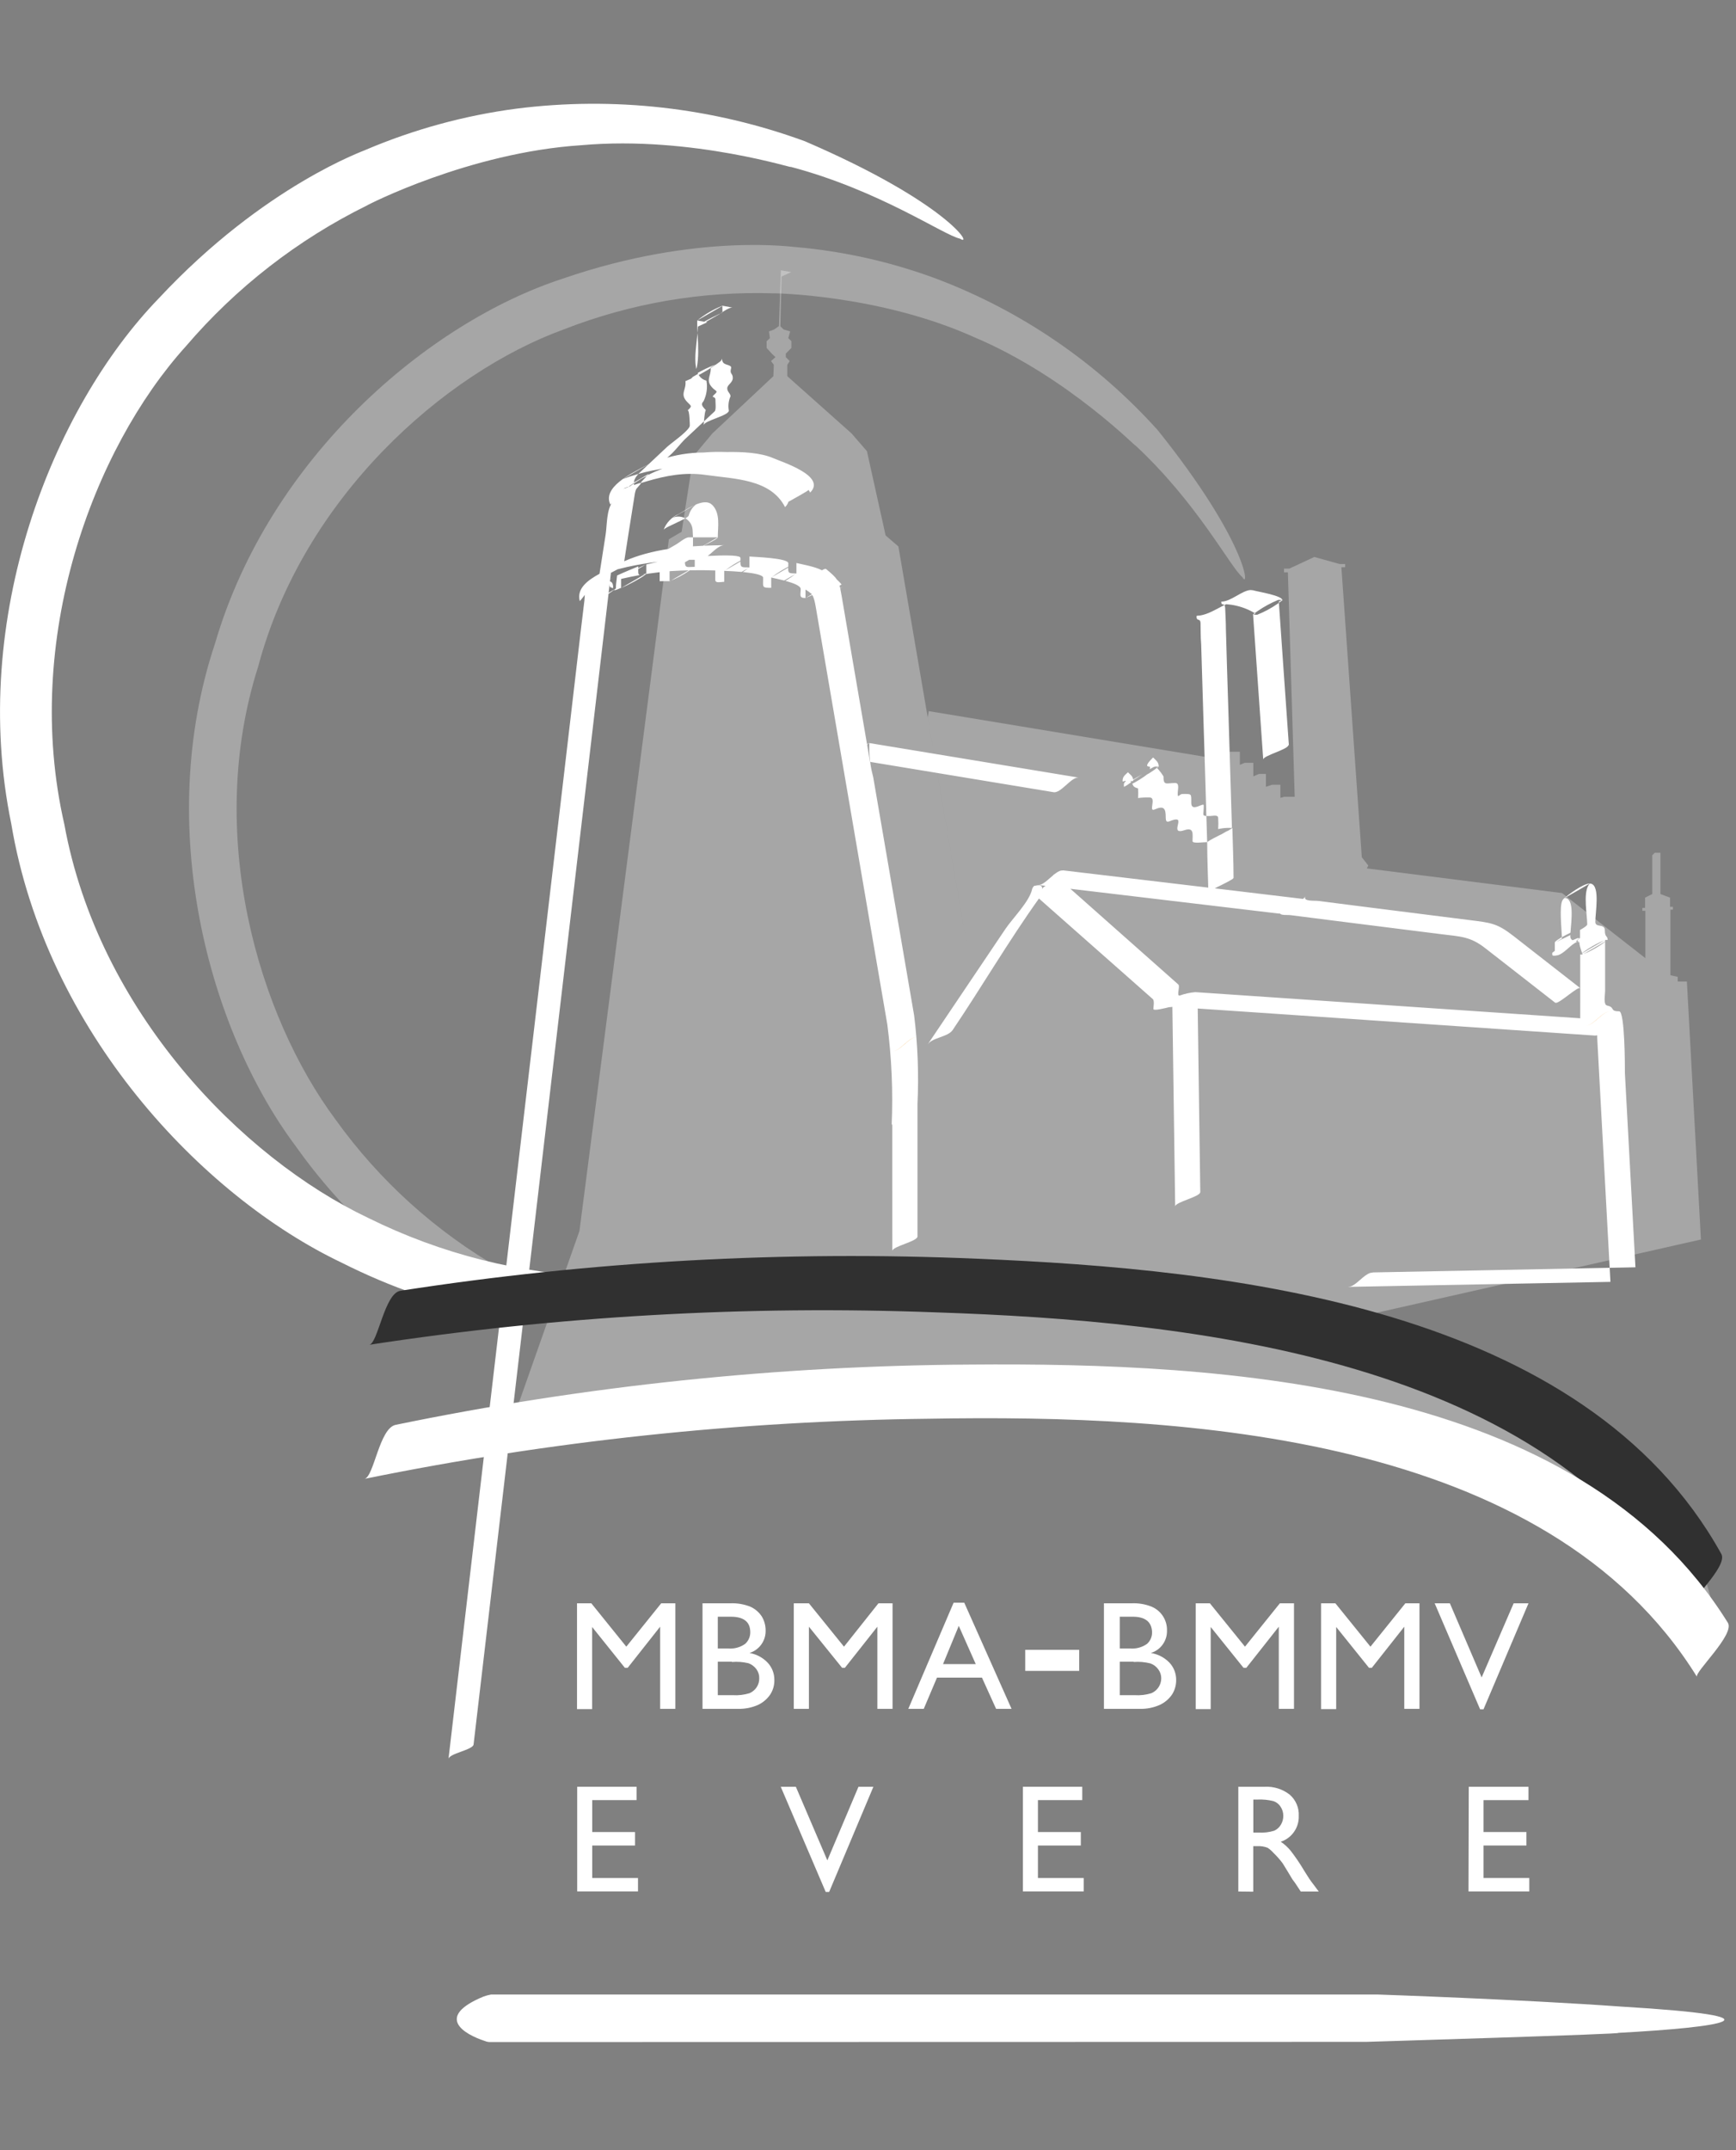
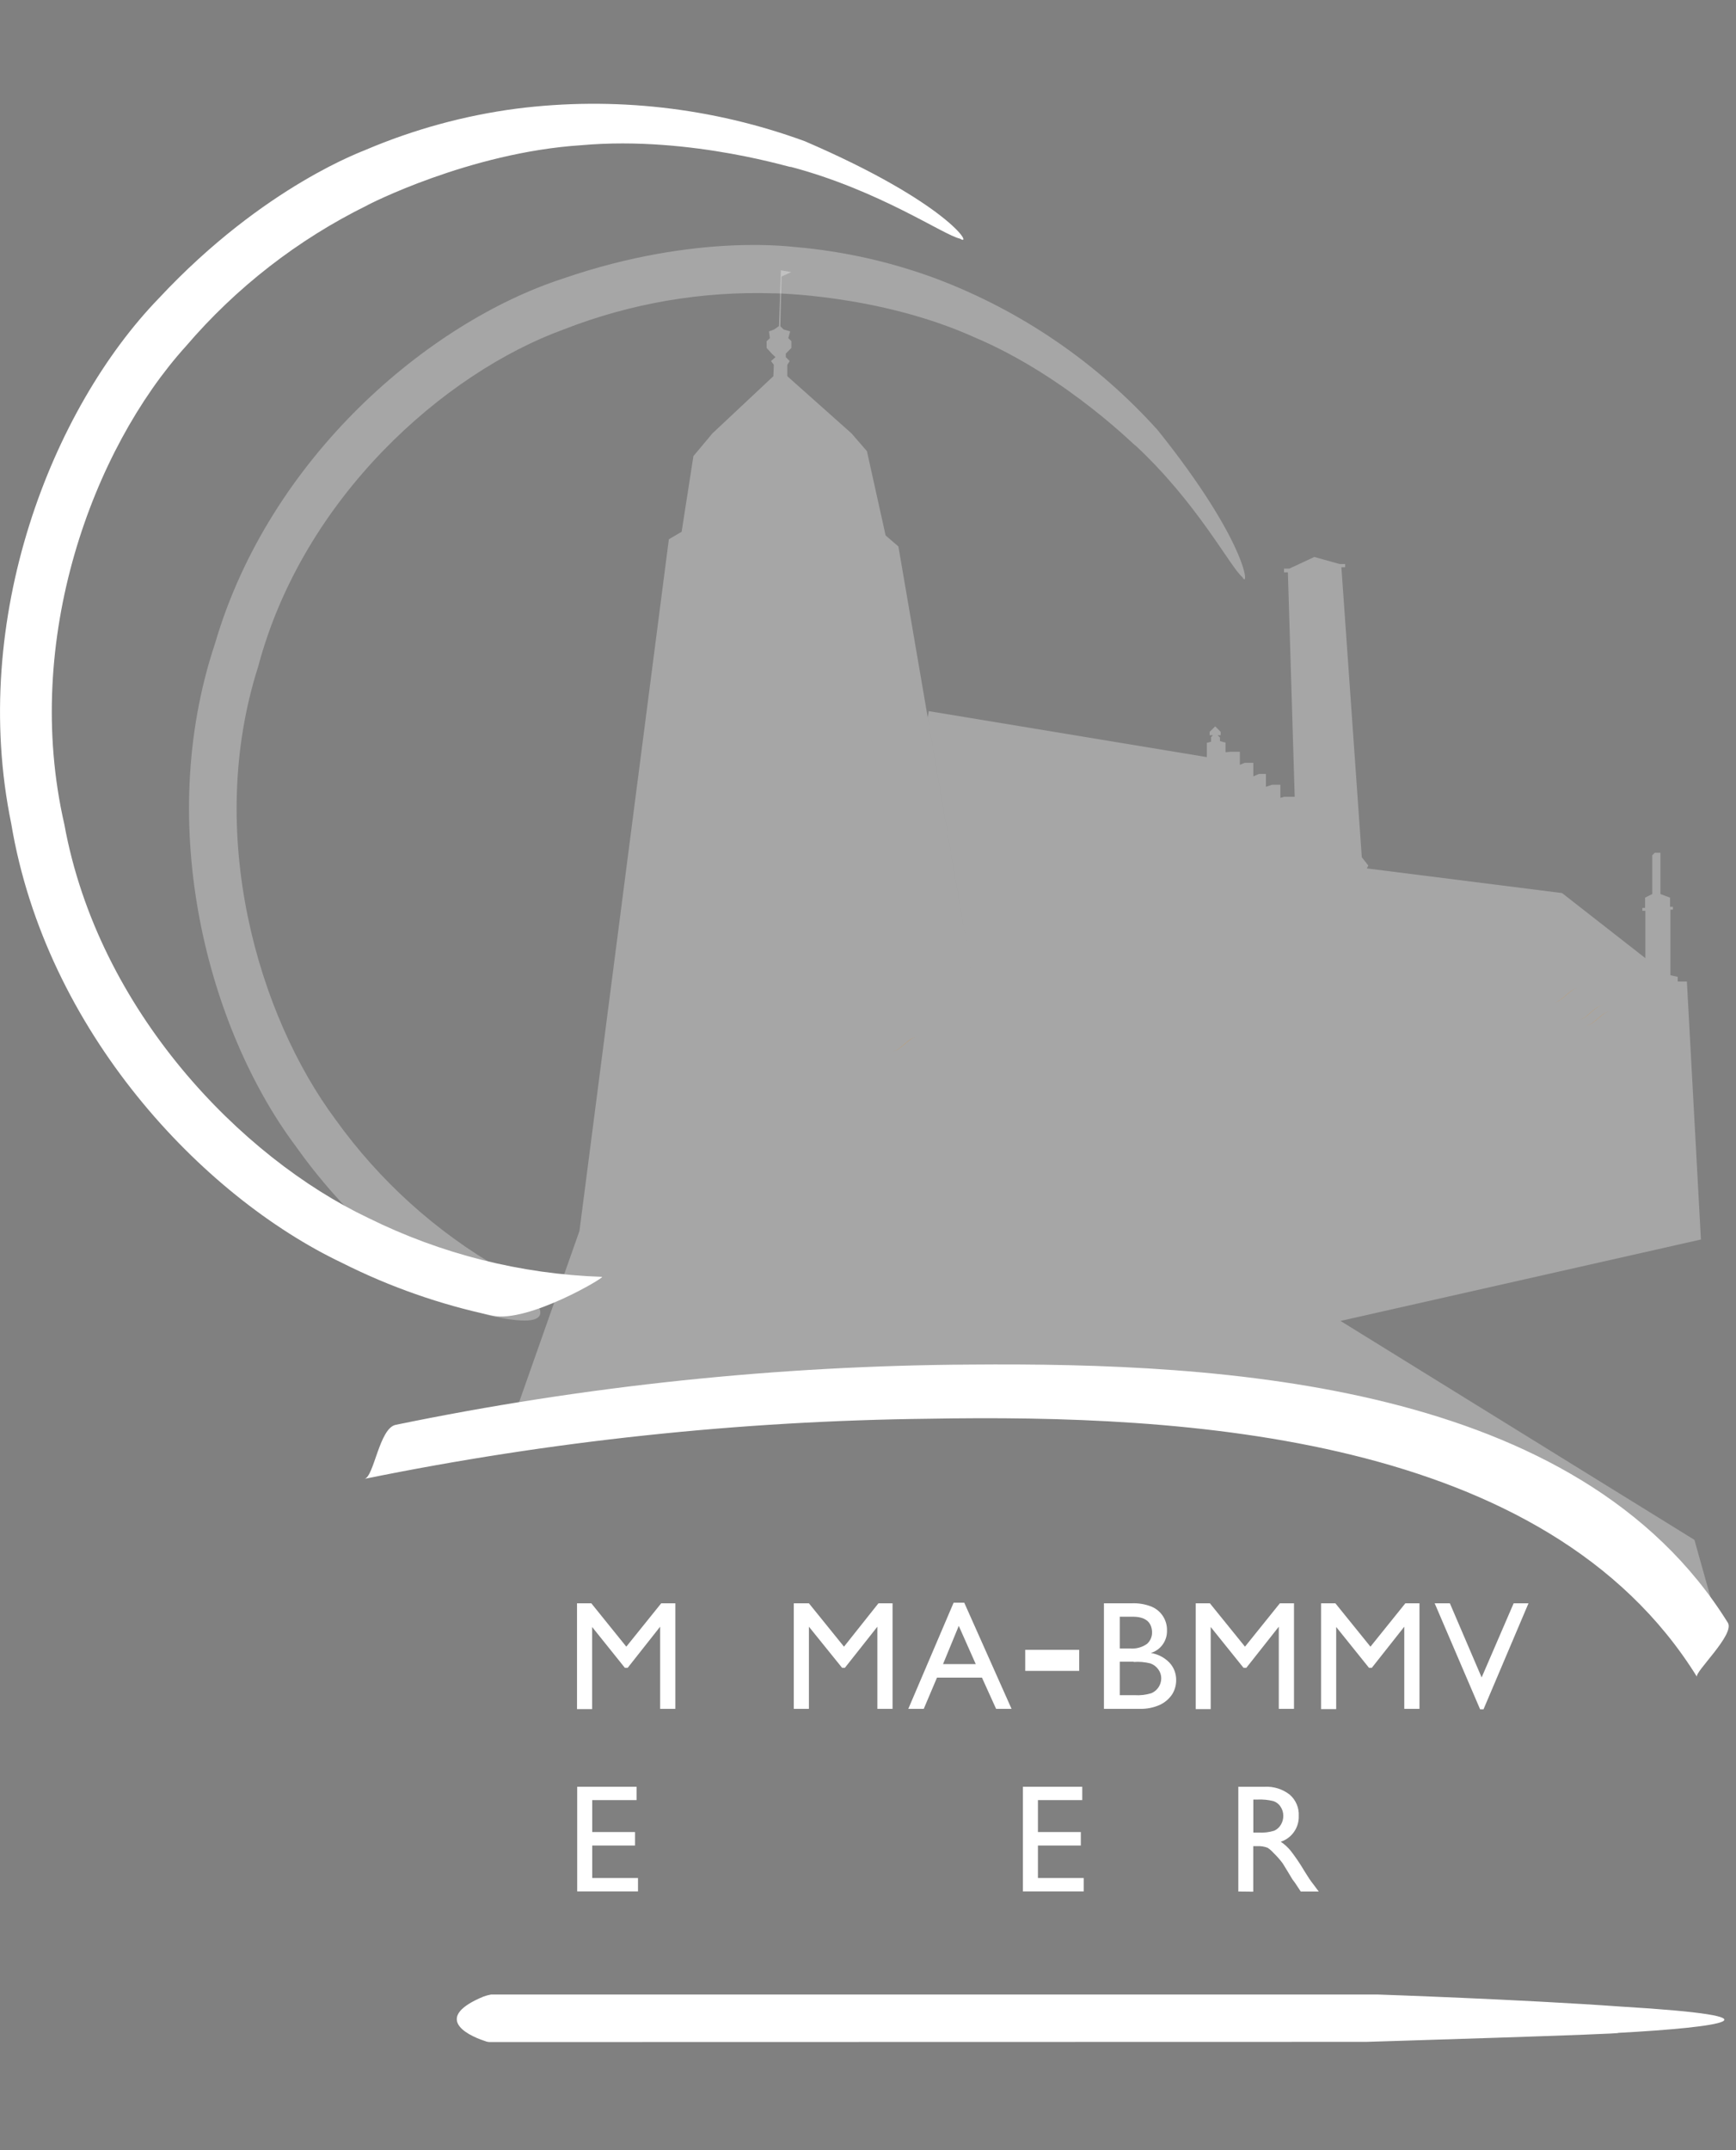
<svg xmlns="http://www.w3.org/2000/svg" width="84px" height="104px" viewBox="0 0 84 104" version="1.1">
  <rect x="0" y="0" width="84" height="104" fill="#808080" stroke="none" />
  <title>Logo/Moulin_white</title>
  <desc>Created with Sketch.</desc>
  <g id="Logo/Moulin_white" stroke="none" stroke-width="1" fill="none" fill-rule="evenodd">
    <g id="Asset-2" transform="translate(0, 5)" fill-rule="nonzero">
      <path d="M23.755,93.771 C23.654,93.777 23.552,93.759 23.459,93.719 C22.458,93.392 21.017,92.557 23.398,91.569 C23.514,91.527 23.634,91.495 23.755,91.473 L66.695,91.473 C66.695,91.473 73.598,91.708 78.446,92.056 C86.659,92.548 83.378,93.053 78.29,93.327 C78.821,93.375 66.103,93.762 66.103,93.762 L23.755,93.771 Z" id="Path" fill="#FFFFFF" />
      <polygon id="Path" fill="#FFFFFF" points="31.994 72.549 32.677 72.549 32.677 77.654 31.942 77.654 31.942 73.681 30.371 75.67 30.236 75.67 28.651 73.694 28.651 77.667 27.92 77.667 27.92 72.549 28.612 72.549 30.305 74.647" />
-       <path d="M35.733,77.654 L33.992,77.654 L33.992,72.549 L35.332,72.549 C35.67,72.534 36.007,72.592 36.32,72.719 C36.54,72.821 36.727,72.982 36.86,73.184 C36.986,73.393 37.05,73.633 37.047,73.876 C37.054,74.368 36.737,74.805 36.268,74.952 C36.599,75.01 36.904,75.171 37.138,75.413 C37.355,75.642 37.474,75.946 37.469,76.262 C37.474,76.51 37.404,76.754 37.269,76.962 C37.121,77.178 36.918,77.351 36.681,77.463 C36.383,77.595 36.059,77.66 35.733,77.654 L35.733,77.654 Z M35.363,73.198 L34.732,73.198 L34.732,74.734 L35.223,74.734 C35.518,74.762 35.813,74.683 36.055,74.512 C36.219,74.366 36.31,74.153 36.303,73.933 C36.298,73.446 35.985,73.198 35.363,73.198 Z M35.415,75.374 L34.732,75.374 L34.732,76.993 L35.454,76.993 C35.729,77.011 36.005,76.978 36.268,76.897 C36.408,76.837 36.527,76.737 36.612,76.61 C36.697,76.481 36.741,76.329 36.738,76.175 C36.742,76.019 36.695,75.866 36.603,75.739 C36.506,75.606 36.371,75.504 36.216,75.448 C35.954,75.385 35.683,75.365 35.415,75.387 L35.415,75.374 Z" id="Shape" fill="#FFFFFF" />
      <polygon id="Path" fill="#FFFFFF" points="42.505 72.549 43.188 72.549 43.188 77.654 42.453 77.654 42.453 73.681 40.881 75.67 40.747 75.67 39.141 73.681 39.141 77.654 38.409 77.654 38.409 72.549 39.141 72.549 40.838 74.647" />
      <path d="M46.143,72.519 L46.657,72.519 L48.946,77.654 L48.198,77.654 L47.514,76.144 L45.338,76.144 L44.698,77.654 L43.95,77.654 L46.143,72.519 Z M47.214,75.491 L46.392,73.641 L45.63,75.491 L47.214,75.491 Z" id="Shape" fill="#FFFFFF" />
      <polygon id="Path" fill="#FFFFFF" points="49.608 74.799 52.219 74.799 52.219 75.818 49.608 75.818" />
      <path d="M55.157,77.654 L53.416,77.654 L53.416,72.549 L54.752,72.549 C55.09,72.533 55.427,72.591 55.74,72.719 C56.197,72.92 56.484,73.378 56.467,73.876 C56.477,74.369 56.159,74.808 55.688,74.952 C56.027,75.007 56.34,75.168 56.58,75.413 C56.797,75.642 56.916,75.946 56.911,76.262 C56.914,76.51 56.844,76.753 56.711,76.962 C56.562,77.179 56.357,77.352 56.119,77.463 C55.817,77.597 55.488,77.663 55.157,77.654 Z M54.809,73.198 L54.182,73.198 L54.182,74.734 L54.67,74.734 C54.964,74.761 55.259,74.682 55.501,74.512 C55.665,74.365 55.754,74.153 55.745,73.933 C55.723,73.446 55.414,73.198 54.809,73.198 Z M54.865,75.374 L54.182,75.374 L54.182,76.993 L54.9,76.993 C55.175,77.011 55.451,76.979 55.714,76.897 C56,76.774 56.186,76.494 56.189,76.183 C56.191,76.027 56.142,75.874 56.049,75.748 C55.953,75.613 55.818,75.511 55.662,75.456 C55.395,75.389 55.118,75.365 54.844,75.387 L54.865,75.374 Z" id="Shape" fill="#FFFFFF" />
      <polygon id="Path" fill="#FFFFFF" points="61.929 72.549 62.613 72.549 62.613 77.654 61.877 77.654 61.877 73.681 60.306 75.67 60.171 75.67 58.582 73.694 58.582 77.667 57.856 77.667 57.856 72.549 58.543 72.549 60.241 74.647" />
      <polygon id="Path" fill="#FFFFFF" points="68.001 72.549 68.684 72.549 68.684 77.654 67.949 77.654 67.949 73.681 66.377 75.67 66.242 75.67 64.654 73.694 64.654 77.667 63.923 77.667 63.923 72.549 64.615 72.549 66.312 74.647" />
      <polygon id="Path" fill="#FFFFFF" points="73.241 72.549 73.959 72.549 71.783 77.676 71.618 77.676 69.42 72.549 70.155 72.549 71.692 76.135" />
      <polygon id="Path" fill="#FFFFFF" points="27.929 81.423 30.801 81.423 30.801 82.068 28.656 82.068 28.656 83.613 30.727 83.613 30.727 84.265 28.656 84.265 28.656 85.837 30.871 85.837 30.871 86.485 27.929 86.485" />
-       <polygon id="Path" fill="#FFFFFF" points="41.539 81.423 42.261 81.423 40.12 86.511 39.954 86.511 37.778 81.423 38.509 81.423 40.033 84.984" />
      <polygon id="Path" fill="#FFFFFF" points="49.495 81.423 52.367 81.423 52.367 82.068 50.222 82.068 50.222 83.613 52.298 83.613 52.298 84.265 50.222 84.265 50.222 85.837 52.437 85.837 52.437 86.485 49.495 86.485" />
      <path d="M59.919,86.49 L59.919,81.423 L61.189,81.423 C61.629,81.399 62.062,81.535 62.408,81.806 C62.703,82.064 62.864,82.443 62.843,82.834 C62.862,83.397 62.508,83.905 61.973,84.083 C62.153,84.203 62.315,84.35 62.452,84.518 C62.689,84.825 62.907,85.146 63.104,85.48 C63.279,85.767 63.422,85.985 63.54,86.128 L63.81,86.49 L62.939,86.49 L62.721,86.159 L62.678,86.093 L62.534,85.898 L62.312,85.528 L62.069,85.132 C61.938,84.954 61.792,84.788 61.633,84.635 C61.547,84.536 61.447,84.448 61.337,84.374 C61.175,84.312 61.002,84.285 60.828,84.296 L60.641,84.296 L60.641,86.498 L59.919,86.49 Z M60.863,82.041 L60.645,82.041 L60.645,83.639 L60.902,83.639 C61.158,83.654 61.415,83.623 61.659,83.547 C61.792,83.486 61.903,83.386 61.977,83.26 C62.057,83.129 62.098,82.978 62.095,82.825 C62.096,82.67 62.051,82.518 61.964,82.39 C61.882,82.259 61.755,82.161 61.607,82.115 C61.364,82.055 61.113,82.03 60.863,82.041 Z" id="Shape" fill="#FFFFFF" />
-       <polygon id="Path" fill="#FFFFFF" points="71.069 81.423 73.959 81.423 73.959 82.068 71.783 82.068 71.783 83.613 73.859 83.613 73.859 84.265 71.783 84.265 71.783 85.837 73.998 85.837 73.998 86.485 71.056 86.485" />
      <path d="M44.89,29.696 L44.938,29.396 L58.395,31.62 L58.395,30.928 L58.6,30.875 L58.6,30.653 L58.691,30.562 L58.53,30.562 L58.53,30.401 L58.8,30.131 L59.065,30.401 L59.065,30.562 L58.918,30.562 L59.031,30.671 L59.031,30.845 L59.301,30.919 L59.301,31.385 L59.518,31.363 L59.993,31.363 L59.993,31.994 L60.219,31.898 L60.645,31.898 L60.645,32.551 L60.92,32.434 L61.255,32.434 L61.255,33.056 L61.551,32.956 L61.955,32.956 L61.955,33.591 L62.138,33.539 L62.647,33.539 L62.317,22.684 L62.13,22.684 L62.13,22.502 L62.386,22.502 L63.596,21.94 L64.819,22.28 L65.089,22.28 L65.089,22.436 L64.906,22.436 L65.894,36.464 L66.208,36.864 L66.138,37.004 L75.583,38.196 L79.613,41.343 L79.613,39.053 L79.469,39.053 L79.469,38.914 L79.6,38.914 L79.6,38.418 L79.948,38.244 L79.948,36.368 L80.07,36.246 L80.344,36.246 L80.344,38.244 L80.81,38.418 L80.81,38.862 L80.949,38.862 L80.949,38.997 L80.827,38.997 L80.827,42.17 L81.18,42.248 L81.18,42.474 L81.624,42.474 L82.303,54.953 L64.863,58.891 L81.989,69.481 L82.986,73.036 L66.769,63.714 L48.868,62.299 L24.612,64.253 L28.038,54.539 L32.364,21.083 L32.982,20.721 L33.552,17.061 L34.47,15.964 L37.421,13.196 L37.443,12.644 L37.308,12.465 L37.521,12.274 L37.343,12.104 L37.095,11.83 L37.095,11.503 L37.252,11.355 L37.208,11.029 L37.456,10.937 L37.691,10.772 L37.783,8.074 L38.292,8.161 L37.817,8.374 L37.761,10.781 L37.918,10.937 L38.235,11.029 L38.144,11.355 L38.292,11.503 L38.292,11.83 L38.022,12.104 L38.022,12.274 L38.213,12.465 L38.096,12.644 L38.096,13.196 L41.204,15.964 L41.948,16.822 L42.853,20.9 L43.471,21.431 L47.279,43.623 L44.89,29.696 Z" id="Path-2" fill-opacity="0.3" fill="#FFFFFF" />
      <path d="M24.242,56.398 C24.379,56.477 24.505,56.574 24.617,56.685 C25.827,57.651 27.755,59.553 23.668,58.626 C23.469,58.575 23.276,58.502 23.093,58.408 C19.604,56.405 16.592,53.667 14.267,50.383 C10.124,44.807 7.434,35.023 10.406,26.118 C13.04,17.126 20.73,10.589 27.241,8.474 C33.809,6.211 38.557,6.981 38.514,6.951 C40.838,7.155 43.125,7.67 45.312,8.483 C49.419,10.035 53.094,12.55 56.028,15.816 C60.38,21.252 60.476,23.559 60.114,22.915 C59.531,22.432 57.938,19.324 54.913,16.521 C55.205,16.87 51.741,13.244 47.114,11.299 C42.522,9.236 37.378,9.179 37.404,9.188 C33.949,9.08 30.509,9.672 27.289,10.929 C21.492,13.035 14.667,19.063 12.491,27.246 C9.91,35.332 12.491,44.124 16.243,49.16 C18.364,52.115 21.095,54.58 24.251,56.389" id="Path" fill-opacity="0.3" fill="#FFFFFF" />
      <path d="M23.838,58.637 C21.317,58.105 18.867,57.249 16.552,56.084 C9.762,52.855 2.22,44.868 0.544,34.84 C-1.502,24.904 2.533,14.75 7.686,9.427 C12.818,3.926 17.758,2.246 17.697,2.246 C20.023,1.258 22.472,0.588 24.978,0.257 C29.693,-0.343 34.482,0.197 38.945,1.832 C45.878,4.814 47.131,6.977 46.457,6.546 C45.656,6.376 42.57,4.209 38.24,3.064 C38.675,3.251 33.539,1.541 28.125,2.024 C22.689,2.376 17.736,4.936 17.771,4.931 C14.412,6.585 11.425,8.905 8.992,11.751 C4.513,16.704 1.062,25.927 3.112,34.867 C4.757,43.898 11.686,50.996 17.814,53.908 C21.339,55.655 25.198,56.628 29.13,56.759 C29.301,56.772 25.55,58.998 23.838,58.637 Z" id="Path" fill="#FFFFFF" />
      <path d="M75.156,43.497 C75.565,43.497 75.97,42.796 76.37,42.796 C75.961,42.796 75.556,43.497 75.156,43.497" id="Path" fill="#F18A00" />
      <path d="M76.357,44.333 C76.766,44.333 77.171,43.628 77.576,43.628 C77.162,43.628 76.758,44.333 76.357,44.333" id="Path" fill="#F18A00" />
-       <path d="M34.627,12.635 L34.386,12.774 L34.388,12.8 L34.214,12.912 C34.102,12.979 33.989,13.043 33.874,13.105 L33.809,13.136 L33.835,13.179 C33.917,13.292 34.03,13.374 34.183,13.414 C34.243,13.753 34.193,14.102 34.04,14.411 C33.87,14.58 34.04,14.702 34.161,14.846 C34.123,14.807 34.087,15.103 34.067,15.329 L34.062,15.381 L33.147,16.239 C32.938,16.438 32.596,16.897 32.285,17.135 C32.935,16.95 33.612,16.868 34.292,16.891 L34.034,16.888 C34.409,16.857 34.785,16.849 35.16,16.864 C35.932,16.852 36.777,16.891 37.4,17.153 C37.835,17.348 40.011,18.023 39.201,18.824 L39.201,18.824 L39.129,18.7 C39.029,18.78 38.467,19.095 38.145,19.273 C38.132,19.33 38.103,19.389 38.058,19.448 L37.987,19.529 C37.286,18.162 35.541,18.171 34.14,17.971 C33.139,17.828 32.209,18.009 31.283,18.283 L31.038,18.357 L31.056,18.336 C31.036,18.342 31.017,18.348 30.997,18.354 L30.99,18.356 L31.09,18.247 C31.158,18.173 31.227,18.102 31.291,18.032 L31.298,18.021 L31.309,18.017 C31.317,18.013 31.326,18.009 31.334,18.005 L31.359,17.975 L31.46,17.924 C31.621,17.845 31.786,17.774 31.954,17.71 L32.057,17.672 L31.935,17.691 C31.692,17.731 31.45,17.78 31.209,17.839 L30.896,17.922 L30.885,17.931 C30.778,18.046 30.7,18.162 30.679,18.301 L30.678,18.334 C30.913,18.199 31.146,18.063 31.38,17.927 L31.38,17.927 L31.349,17.962 L31.389,17.94 L31.359,17.975 L31.321,17.995 L31.298,18.021 L31.081,18.129 C31.066,18.137 31.05,18.145 31.035,18.153 C30.942,18.208 30.85,18.265 30.76,18.325 L30.673,18.384 L30.675,18.362 C30.593,18.414 30.513,18.468 30.435,18.525 L30.408,18.545 L30.237,18.602 L30.17,18.641 L30.17,18.641 L30.372,18.573 L30.408,18.545 L30.441,18.535 C30.455,18.53 30.47,18.525 30.484,18.521 L30.539,18.479 L30.539,18.479 L30.673,18.384 L30.673,18.389 L30.68,18.456 C30.693,18.452 30.706,18.448 30.719,18.443 L30.99,18.356 C30.984,18.365 30.979,18.371 30.973,18.378 L31.006,18.367 L31.006,18.367 L31.038,18.357 L30.787,18.654 C30.776,18.676 30.767,18.698 30.758,18.721 L30.723,18.854 L30.723,18.854 L30.405,20.852 C30.331,21.339 30.253,21.827 30.179,22.314 L30.204,22.147 C30.877,21.849 31.6,21.665 32.338,21.552 L32.712,21.335 C32.847,21.261 33.16,20.991 33.326,20.991 L33.326,20.991 L33.532,20.99 L33.532,20.988 L33.513,20.634 C33.5,20.408 33.377,20.202 33.183,20.085 L33.183,20.085 L33.158,20.072 L33.23,20.029 C33.282,19.994 33.318,19.961 33.326,19.934 C33.378,19.736 33.489,19.56 33.642,19.428 L33.679,19.4 L33.765,19.367 C33.997,19.284 34.222,19.257 34.391,19.364 L34.47,19.429 C34.867,19.838 34.732,20.482 34.732,20.996 L34.731,20.99 C34.732,21.058 34.298,21.267 34.159,21.338 L34.122,21.357 C34.105,21.367 34.085,21.379 34.063,21.395 C34.39,21.381 34.716,21.374 35.036,21.37 L35.036,21.37 C34.811,21.379 34.595,21.596 34.372,21.788 L34.244,21.892 L34.32,21.889 C34.921,21.859 35.688,21.842 35.811,21.951 L35.828,21.984 C35.828,22.017 35.828,22.047 35.828,22.076 L35.827,22.119 L35.752,22.158 C35.587,22.248 35.426,22.347 35.272,22.455 L35.1,22.582 L35.045,22.615 L35.057,22.614 L35.045,22.623 L35.045,22.623 L35.045,23.14 L34.992,23.144 C34.859,23.155 34.666,23.194 34.62,23.102 L34.61,23.054 L34.61,22.593 C34.241,22.58 33.872,22.577 33.504,22.583 L33.377,22.585 L33.154,22.732 C32.994,22.831 32.829,22.92 32.658,22.999 L32.462,23.083 L32.399,23.12 L32.399,23.11 L31.92,23.111 L31.92,23.111 L31.92,22.676 C31.763,22.694 31.606,22.714 31.45,22.736 L31.251,22.767 L31.213,22.806 C31.007,22.978 30.323,23.331 30.101,23.42 L30.075,23.428 L30.053,23.442 L30.053,23.436 L30.002,23.455 C29.898,23.495 29.785,23.561 29.721,23.542 L29.707,23.533 L29.776,23.481 L29.8,23.468 L29.796,23.466 L29.8,23.463 C29.8,23.321 29.818,23.175 29.836,23.033 L29.86,22.834 L29.876,22.827 C30.194,22.68 30.767,22.445 30.869,22.403 L30.884,22.397 L30.884,22.397 L30.883,22.478 L31.012,22.414 L31.012,22.414 L31.243,22.312 L31.272,22.297 L31.271,22.3 L31.334,22.287 C31.433,22.263 31.596,22.224 31.784,22.184 L31.834,22.172 L31.815,22.175 C31.317,22.234 30.822,22.318 30.332,22.427 L29.885,22.536 C29.801,22.583 29.709,22.631 29.622,22.675 L29.562,22.704 L29.526,23.012 C29.531,23.01 29.536,23.007 29.54,23.004 L29.679,22.928 C29.688,22.921 29.703,22.913 29.722,22.903 L29.742,22.892 L29.525,23.017 L29.513,23.123 L29.549,23.134 C29.624,23.166 29.67,23.257 29.67,23.437 L29.671,23.445 L29.658,23.443 C29.504,23.413 29.488,23.382 29.503,23.222 L29.449,23.671 L29.697,23.527 L29.707,23.533 L29.574,23.633 C29.531,23.663 29.488,23.693 29.445,23.722 L28.211,34.235 L28.211,34.235 L26.854,45.795 C25.542,56.989 24.229,68.184 22.915,79.378 C22.88,79.643 21.731,79.809 21.701,80.079 C22.684,71.664 23.671,63.25 24.66,54.835 C25.531,47.424 26.401,40.014 27.272,32.603 C27.553,30.224 27.832,27.845 28.107,25.465 L28.107,25.465 L28.281,24.02 C28.279,24.006 28.279,23.99 28.28,23.973 L28.282,23.95 L28.289,23.946 L28.293,23.916 L28.284,23.921 C28.286,23.898 28.288,23.876 28.291,23.852 L28.299,23.776 L28.087,24.041 L28.071,24.053 L28.071,24.053 L28.055,24.077 C27.887,23.467 28.444,23.06 29.009,22.753 L29.304,20.861 C29.378,20.386 29.339,19.633 29.661,19.25 L29.576,19.373 L29.55,19.387 L29.595,19.346 L29.624,19.303 L29.546,19.389 L29.531,19.398 C29.148,18.582 30.493,17.93 31.182,17.558 L31.272,17.509 L31.272,17.509 L31.337,17.48 L31.363,17.466 L31.363,17.466 L31.357,17.471 L31.375,17.463 L32.277,16.617 C32.43,16.469 33.239,15.908 33.362,15.645 L33.378,15.586 C33.378,15.577 33.369,14.767 33.265,14.859 C33.522,14.619 33.443,14.65 33.234,14.424 C32.886,14.041 33.221,13.862 33.165,13.427 L33.166,13.435 L33.428,13.321 L33.499,13.258 L33.499,13.258 L33.515,13.234 L33.777,13.083 L33.758,13.04 L33.877,12.973 C33.959,12.928 34.043,12.885 34.127,12.844 L34.383,12.726 L34.627,12.635 Z M77.887,56.322 L77.924,56.998 L77.915,57.002 L65.229,57.245 L65.362,57.22 C65.674,57.108 65.974,56.676 66.304,56.569 L66.447,56.545 L77.887,56.322 Z M59.631,35.049 C59.649,35.855 59.688,36.655 59.688,37.461 C59.688,37.526 59.135,37.787 59.083,37.817 C58.98,37.863 58.88,37.914 58.782,37.969 L63.05,38.48 C63.1,38.442 63.14,38.399 63.165,38.348 C63.026,38.618 63.583,38.549 63.81,38.579 L63.81,38.579 L66.029,38.862 L71.13,39.506 C72.14,39.632 72.445,39.658 73.232,40.272 L73.232,40.272 L76.462,42.793 L76.462,41.169 L76.462,41.169 L76.571,41.169 L76.577,41.165 L76.573,41.156 L76.573,41.156 L76.556,41.108 L77.641,40.478 L77.667,40.467 L77.667,40.539 L76.606,41.152 L76.83,41.056 C77.086,40.936 77.331,40.794 77.562,40.632 L77.667,40.553 L77.667,42.936 C77.667,43.083 77.592,43.488 77.706,43.606 L77.759,43.636 C78.172,43.724 77.872,43.915 78.346,43.915 C78.625,43.915 78.625,46.605 78.625,46.918 L78.625,46.918 L79.134,56.297 L77.887,56.322 L77.415,47.619 C77.393,47.229 77.372,46.841 77.352,46.452 L77.289,45.286 C77.284,45.21 77.285,45.14 77.286,45.078 L77.184,45.09 L60.336,43.941 L57.954,43.78 C57.996,46.723 58.037,49.682 58.078,52.655 C58.082,52.89 56.863,53.138 56.863,53.355 C56.817,50.14 56.772,46.927 56.728,43.715 L56.728,43.728 C56.728,43.72 56.729,43.711 56.732,43.703 L56.715,43.703 L56.715,43.703 L56.554,43.719 C56.406,43.754 55.81,43.911 55.81,43.802 C55.81,43.693 55.871,43.401 55.779,43.323 L55.779,43.323 L50.272,38.46 C48.806,40.511 47.502,42.738 46.1,44.816 C45.865,45.168 45.116,45.173 44.886,45.521 L44.886,45.521 L48.637,39.95 C48.972,39.441 49.817,38.61 49.943,38 C49.951,37.962 49.974,37.921 50.009,37.879 L50.031,37.853 L50.071,37.844 C50.227,37.807 50.454,37.774 50.43,38.013 C50.44,37.951 50.502,37.897 50.593,37.847 L50.23,37.804 C50.447,37.832 50.723,37.527 50.992,37.309 L50.948,37.325 L51.035,37.275 C51.135,37.197 51.234,37.135 51.328,37.11 L51.445,37.099 L58.464,37.933 C58.445,37.205 58.413,36.478 58.413,35.75 L58.413,35.75 L58.411,35.723 L58.448,35.708 C58.555,35.623 58.873,35.467 58.983,35.411 L59.018,35.393 C59.05,35.379 59.082,35.364 59.114,35.348 L59.424,35.167 L59.382,35.199 C59.361,35.214 59.339,35.228 59.318,35.243 L59.434,35.176 L59.434,35.176 Z M38.536,22.232 C38.712,22.277 39.427,22.399 39.773,22.584 C39.87,22.526 39.943,22.499 39.972,22.523 C40.248,22.752 40.402,22.888 40.499,23.038 C40.612,23.137 40.712,23.249 40.799,23.372 L40.722,23.271 L40.658,23.309 C40.648,23.314 40.637,23.319 40.625,23.324 C40.634,23.364 40.645,23.407 40.655,23.455 L40.799,23.372 C40.752,23.403 40.705,23.434 40.658,23.465 C40.678,23.564 40.699,23.683 40.725,23.829 C40.895,24.83 41.069,25.831 41.238,26.832 C41.476,28.218 41.714,29.603 41.952,30.989 L42.07,30.941 L52.198,32.612 C51.849,32.555 51.344,33.378 50.979,33.317 L50.979,33.317 L42.107,31.852 L42.081,31.61 C42.063,31.389 42.059,31.167 42.07,30.945 L41.955,31.011 C42.249,32.725 42.543,34.44 42.836,36.155 L42.099,31.851 L42.107,31.852 L42.117,31.94 C42.133,32.049 42.152,32.158 42.175,32.267 L42.252,32.59 C42.467,33.821 42.679,35.052 42.888,36.285 L42.888,36.285 L44.233,44.12 C44.408,45.538 44.462,46.97 44.394,48.398 L44.394,48.398 L44.394,54.805 C44.394,55.048 43.175,55.283 43.175,55.51 L43.175,55.51 L43.173,49.369 C43.155,49.389 43.145,49.409 43.145,49.429 C43.215,47.803 43.145,46.174 42.936,44.559 C42.483,41.916 42.03,39.278 41.578,36.647 C41.05,33.554 40.52,30.462 39.989,27.372 C39.824,26.401 39.654,25.431 39.489,24.456 C39.432,24.117 39.394,23.935 39.303,23.779 L39.235,23.813 L39.235,23.813 L38.975,23.925 L39.284,23.748 C39.28,23.742 39.276,23.736 39.272,23.73 L39.246,23.708 C39.162,23.637 39.071,23.572 38.975,23.516 L38.975,23.516 L38.975,23.925 C38.644,23.925 38.744,23.772 38.744,23.49 C38.744,23.339 38.405,23.208 38.053,23.109 L37.999,23.093 L38.073,23.052 C38.153,23.002 38.231,22.951 38.309,22.897 L38.48,22.768 L37.944,23.078 L37.921,23.073 C37.702,23.017 37.494,22.974 37.376,22.947 L37.321,22.933 L37.344,22.916 L38.14,22.455 L38.139,22.489 C38.136,22.702 38.161,22.732 38.443,22.736 L38.523,22.736 L38.481,22.767 L38.536,22.737 L38.523,22.736 L38.536,22.728 L38.536,22.728 Z M51.792,37.989 L57.02,42.622 C57.111,42.718 56.911,43.193 57.085,43.153 C57.328,43.065 57.581,43.009 57.838,42.988 L57.838,42.988 L58.417,43.027 L61.747,43.253 L76.462,44.253 L76.463,42.794 C76.332,42.712 75.524,43.485 75.291,43.506 L75.247,43.497 L71.87,40.864 C71.139,40.294 70.682,40.303 69.737,40.185 L69.737,40.185 L64.593,39.537 L62.465,39.267 C62.29,39.243 61.997,39.285 61.934,39.184 L61.877,39.188 L51.792,37.989 Z M75.985,40.227 L75.983,40.294 L75.983,40.294 C75.983,40.369 76.013,40.42 76.06,40.456 L76.097,40.477 L76.322,40.381 L76.453,40.381 L76.324,40.455 L76.325,40.472 L76.325,40.472 L76.326,40.475 L76.246,40.534 L76.309,40.55 L76.309,40.55 L76.322,40.553 L76.201,40.613 C75.937,40.774 75.674,41.109 75.391,41.201 L75.247,41.225 C75.108,41.225 75.108,41.234 75.108,41.086 L75.108,41.086 L75.234,40.99 L75.234,40.59 C75.234,40.548 75.333,40.474 75.474,40.389 L75.576,40.329 L75.578,40.398 L75.265,40.581 L75.609,40.411 C75.657,40.387 75.788,40.325 75.947,40.247 L75.985,40.227 Z M76.926,37.735 L77.001,37.747 C77.426,37.885 77.193,39.141 77.193,39.589 C77.193,39.893 77.654,39.65 77.654,40.002 C77.654,40.355 77.789,40.246 77.789,40.464 L77.789,40.464 L77.676,40.464 L77.667,40.467 L77.667,40.464 L77.641,40.478 L77.417,40.575 C77.162,40.695 76.918,40.837 76.687,40.999 L76.553,41.099 L76.534,41.046 C76.482,40.894 76.409,40.652 76.427,40.599 L76.444,40.59 C76.423,40.582 76.401,40.575 76.378,40.569 L76.322,40.553 L76.333,40.549 C76.377,40.533 76.422,40.525 76.466,40.525 C76.382,40.525 76.347,40.525 76.332,40.498 L76.326,40.475 L76.453,40.381 L76.453,40.381 L76.453,39.981 L76.563,39.918 C76.703,39.833 76.801,39.758 76.801,39.715 C76.801,39.258 76.602,38.246 76.86,37.822 L76.926,37.735 Z M76.919,37.735 L76.925,37.735 L76.32,38.087 C76.117,38.204 75.913,38.32 75.709,38.435 C76.189,38.435 76.032,39.529 75.991,40.105 L75.991,40.112 L75.967,40.125 C75.84,40.188 75.705,40.258 75.586,40.324 L75.576,40.329 C75.558,39.873 75.448,38.873 75.596,38.56 L75.639,38.496 C75.865,38.274 76.614,37.735 76.919,37.735 L76.919,37.735 Z M55.978,32.142 L56.056,32.223 C56.146,32.325 56.227,32.435 56.297,32.551 C56.297,33.017 56.428,32.873 56.863,32.873 C57.09,32.873 56.985,33.182 56.985,33.404 C56.985,33.626 57.081,33.404 57.207,33.404 C57.677,33.404 57.642,33.369 57.642,33.839 C57.642,34.309 58.247,33.792 58.247,33.953 C58.247,34.367 58.155,34.45 58.341,34.466 L58.373,34.467 L58.411,35.723 L58.391,35.733 C58.238,35.733 57.803,35.796 57.718,35.72 L57.703,35.689 C57.703,35.345 57.79,34.993 57.303,35.158 C56.628,35.384 57.233,34.636 56.924,34.636 C56.615,34.636 56.406,34.941 56.406,34.527 C56.406,34.114 56.328,33.948 55.867,34.153 C55.553,34.292 55.971,33.574 55.632,33.574 C55.443,33.567 55.253,33.576 55.066,33.6 C55.079,33.445 55.079,33.289 55.066,33.134 C54.851,33.073 54.843,33.02 54.803,32.936 L54.787,32.907 L54.897,32.852 C55.062,32.762 55.222,32.663 55.375,32.555 L55.497,32.463 L55.605,32.402 C55.685,32.352 55.763,32.3 55.84,32.246 L55.978,32.142 Z M59.244,24.267 L59.254,24.279 C59.269,24.305 59.28,24.35 59.283,24.425 C59.296,24.765 59.318,25.104 59.318,25.444 C59.353,26.686 59.39,27.929 59.431,29.174 C59.489,31.124 59.549,33.076 59.61,35.032 L59.61,35.032 L59.588,35.047 L59.458,35.043 C59.285,35.043 59.113,35.062 58.944,35.102 C58.955,34.925 58.955,34.747 58.944,34.571 C58.944,34.388 58.696,34.47 58.539,34.47 C58.481,34.47 58.433,34.47 58.394,34.469 L58.373,34.467 L58.325,32.823 L58.325,32.823 L58.234,29.892 C58.195,28.647 58.156,27.407 58.121,26.162 C58.091,25.822 58.099,25.431 58.091,25.148 C58.082,24.865 57.895,25.091 57.895,24.804 L57.895,24.804 L57.922,24.782 L58.064,24.771 C58.445,24.712 58.81,24.49 59.158,24.31 L59.244,24.267 Z M54.576,32.352 C54.7,32.477 54.802,32.537 54.828,32.694 L54.829,32.706 L55.257,32.459 C55.102,32.565 54.952,32.668 54.843,32.73 L54.831,32.735 L54.833,32.759 L54.804,32.781 L54.728,32.781 L54.717,32.786 C54.703,32.789 54.693,32.787 54.687,32.782 L54.736,32.832 L54.708,32.855 C54.651,32.897 54.595,32.937 54.538,32.974 L54.386,33.061 L54.384,33.03 C54.38,32.972 54.375,32.919 54.397,32.874 L54.43,32.83 C54.578,32.682 54.317,32.847 54.317,32.782 C54.317,32.555 54.43,32.499 54.583,32.347 L54.576,32.352 Z M55.801,31.641 C55.954,31.802 56.067,31.863 56.067,32.077 L56.067,32.077 L55.978,32.142 L55.964,32.127 L56.054,32.077 L55.901,32.077 C55.862,32.077 55.788,32.113 55.694,32.168 L55.632,32.206 C55.652,32.128 55.661,32.077 55.601,32.077 C55.35,32.077 55.669,31.769 55.767,31.665 L55.777,31.653 Z M60.509,23.539 L60.624,23.55 C60.902,23.629 62.051,23.807 62.051,24.034 L62.051,24.034 L61.882,24.158 L62.118,27.542 L62.118,27.542 L62.365,31.05 L62.343,31.032 C62.356,31.245 61.124,31.541 61.124,31.737 C60.962,29.399 60.798,27.058 60.632,24.717 L60.632,24.717 L60.713,24.657 L60.617,24.601 C60.287,24.42 59.928,24.301 59.556,24.248 L59.331,24.225 L59.331,24.225 L59.244,24.267 L59.228,24.25 C59.18,24.219 59.117,24.258 59.098,24.159 L59.093,24.106 L59.113,24.099 C59.549,24.099 60.11,23.556 60.509,23.539 Z M62.029,24.016 L61.851,24.016 C61.502,24.159 61.17,24.338 60.861,24.551 L60.713,24.657 L60.748,24.678 L60.654,24.734 L60.654,24.734 L60.833,24.734 C61.183,24.595 61.515,24.416 61.824,24.201 L61.882,24.158 L61.878,24.102 L62.029,24.016 L62.029,24.016 Z M31.204,22.775 L31.075,22.795 L31.053,22.802 C31.035,22.806 31.019,22.809 31.004,22.811 L30.972,22.812 L30.516,22.9 L30.516,22.9 L30.063,22.999 L30.053,23.006 L30.053,23.006 L30.053,23.436 L30.075,23.428 L31.204,22.775 Z M36.264,21.918 C36.525,21.94 38.144,21.992 38.144,22.245 C38.144,22.278 38.143,22.31 38.143,22.339 L38.141,22.415 L38.026,22.475 C37.861,22.565 37.7,22.664 37.545,22.77 L37.344,22.916 L37.317,22.932 L37.321,22.933 L37.317,22.937 L37.317,23.432 L37.225,23.432 C36.889,23.427 36.918,23.382 36.924,23.034 L36.925,22.941 C36.925,22.807 36.473,22.724 36.007,22.675 L35.942,22.668 L36.037,22.606 L36.037,22.606 L36.211,22.474 L36.264,22.445 L36.251,22.444 L36.264,22.436 L36.264,22.436 Z M33.324,22.587 L32.951,22.598 L32.951,22.598 L32.412,22.626 L32.399,22.636 L32.399,22.636 L32.399,23.11 L32.462,23.083 L33.324,22.587 Z M31.271,22.3 L31.243,22.312 L30.883,22.521 L30.883,22.635 C30.884,22.757 30.898,22.809 30.966,22.813 L30.972,22.812 L30.982,22.811 L31.075,22.795 L31.113,22.786 C31.135,22.78 31.159,22.772 31.185,22.764 L31.268,22.737 L31.272,22.732 L31.271,22.3 Z M35.827,22.161 L35.828,22.221 C35.834,22.445 35.887,22.445 36.264,22.445 L36.251,22.444 L36.211,22.474 L35.886,22.662 L35.852,22.66 C35.544,22.632 35.251,22.619 35.105,22.616 L35.057,22.614 L35.1,22.582 L35.827,22.161 Z M33.349,22.077 L33.141,22.197 L33.145,22.251 C33.166,22.463 33.253,22.428 33.529,22.42 L33.605,22.418 L33.617,22.41 L33.617,22.41 L33.617,22.078 L33.349,22.077 Z M34.731,20.99 L33.532,20.99 L33.532,21.343 C33.531,21.37 33.53,21.397 33.529,21.425 C33.696,21.413 33.863,21.403 34.03,21.396 L34.731,20.99 Z M33.604,19.432 L32.542,20.047 C32.715,19.969 32.91,19.966 33.082,20.035 L33.158,20.072 L33.143,20.082 C33.016,20.153 32.855,20.225 32.769,20.266 L32.721,20.291 C32.638,20.338 32.133,20.543 32.107,20.634 C32.235,20.286 32.501,20.007 32.843,19.864 C33.006,19.771 33.263,19.597 33.532,19.466 L33.604,19.432 Z M31.357,17.471 L31.337,17.48 L30.144,18.167 C30.377,18.08 30.613,18.003 30.851,17.935 L30.883,17.925 L30.976,17.839 C31.068,17.75 31.173,17.658 31.279,17.552 L31.357,17.471 Z M34.933,12.35 L34.941,12.418 C34.952,12.471 34.972,12.519 35.01,12.556 C35.123,12.67 35.419,12.652 35.376,12.809 C35.293,13.105 35.458,13.04 35.458,13.279 C35.458,13.518 35.189,13.601 35.189,13.788 C35.189,13.975 35.415,14.08 35.324,14.223 C35.248,14.426 35.228,14.646 35.267,14.859 L35.267,14.859 C35.267,15.111 34.048,15.346 34.048,15.573 C34.048,15.567 34.052,15.505 34.059,15.421 L34.062,15.381 L34.579,14.898 C34.662,14.82 34.614,14.463 34.618,14.337 C34.618,14.132 34.349,14.276 34.588,14.062 C34.753,13.914 34.649,13.923 34.514,13.797 C34.112,13.419 34.393,13.227 34.39,12.837 L34.388,12.8 L34.544,12.701 C34.652,12.628 34.758,12.553 34.862,12.474 L34.902,12.426 L34.902,12.426 L34.933,12.35 Z M33.753,11.103 L33.762,11.264 C33.787,11.749 33.808,12.307 33.722,12.737 L33.694,12.848 L33.676,12.764 C33.591,12.281 33.702,11.633 33.75,11.139 L33.753,11.103 Z M34.954,9.788 L35.458,9.88 C35.363,9.862 35.212,9.935 35.044,10.04 L34.959,10.094 L34.96,10.108 L34.91,10.137 L34.869,10.157 L34.869,10.157 L34.863,10.159 L34.82,10.189 L34.152,10.573 L34.227,10.586 L33.775,10.791 L33.77,10.802 L33.77,10.802 C33.77,10.869 33.766,10.941 33.76,11.019 L33.753,11.103 L33.753,11.087 C33.743,10.913 33.735,10.754 33.734,10.619 L33.735,10.502 C34.106,10.202 34.516,9.965 34.954,9.788 L34.954,9.788 Z M34.954,9.797 L33.735,10.502 L34.076,10.56 L34.086,10.555 C34.303,10.43 34.584,10.291 34.779,10.199 L34.863,10.159 L34.916,10.123 L34.916,10.123 L34.959,10.094 L34.956,9.987 C34.953,9.906 34.952,9.841 34.954,9.797 Z" id="Path-3" fill="#FFFFFF" />
      <path d="M43.158,45.856 C43.567,45.856 43.976,45.155 44.376,45.155 C43.963,45.155 43.558,45.856 43.158,45.856" id="Path" fill="#F18A00" />
      <path d="M76.71,44.616 C77.119,44.616 77.524,43.915 77.924,43.915 C77.515,43.915 77.11,44.616 76.71,44.616" id="Path" fill="#F18A00" />
-       <path d="M17.871,60.045 C26.948,58.655 36.136,58.131 45.312,58.478 C57.625,58.891 75.082,60.685 81.793,72.775 C81.65,72.519 83.626,70.773 83.291,70.164 C76.645,58.182 59.514,56.389 47.305,55.884 C37.966,55.481 28.61,56 19.372,57.433 C18.606,57.555 18.288,59.966 17.871,60.045" id="Path" fill="#303030" />
      <path d="M17.64,66.53 C26.637,64.697 35.787,63.724 44.968,63.622 C57.29,63.405 74.83,64.354 82.111,76.105 C81.976,75.892 83.952,74.059 83.608,73.493 C76.379,61.851 59.187,60.902 46.966,61.002 C37.618,61.054 28.297,62.031 19.142,63.918 C18.354,64.084 18.097,66.421 17.64,66.53" id="Path" fill="#FFFFFF" />
    </g>
  </g>
</svg>